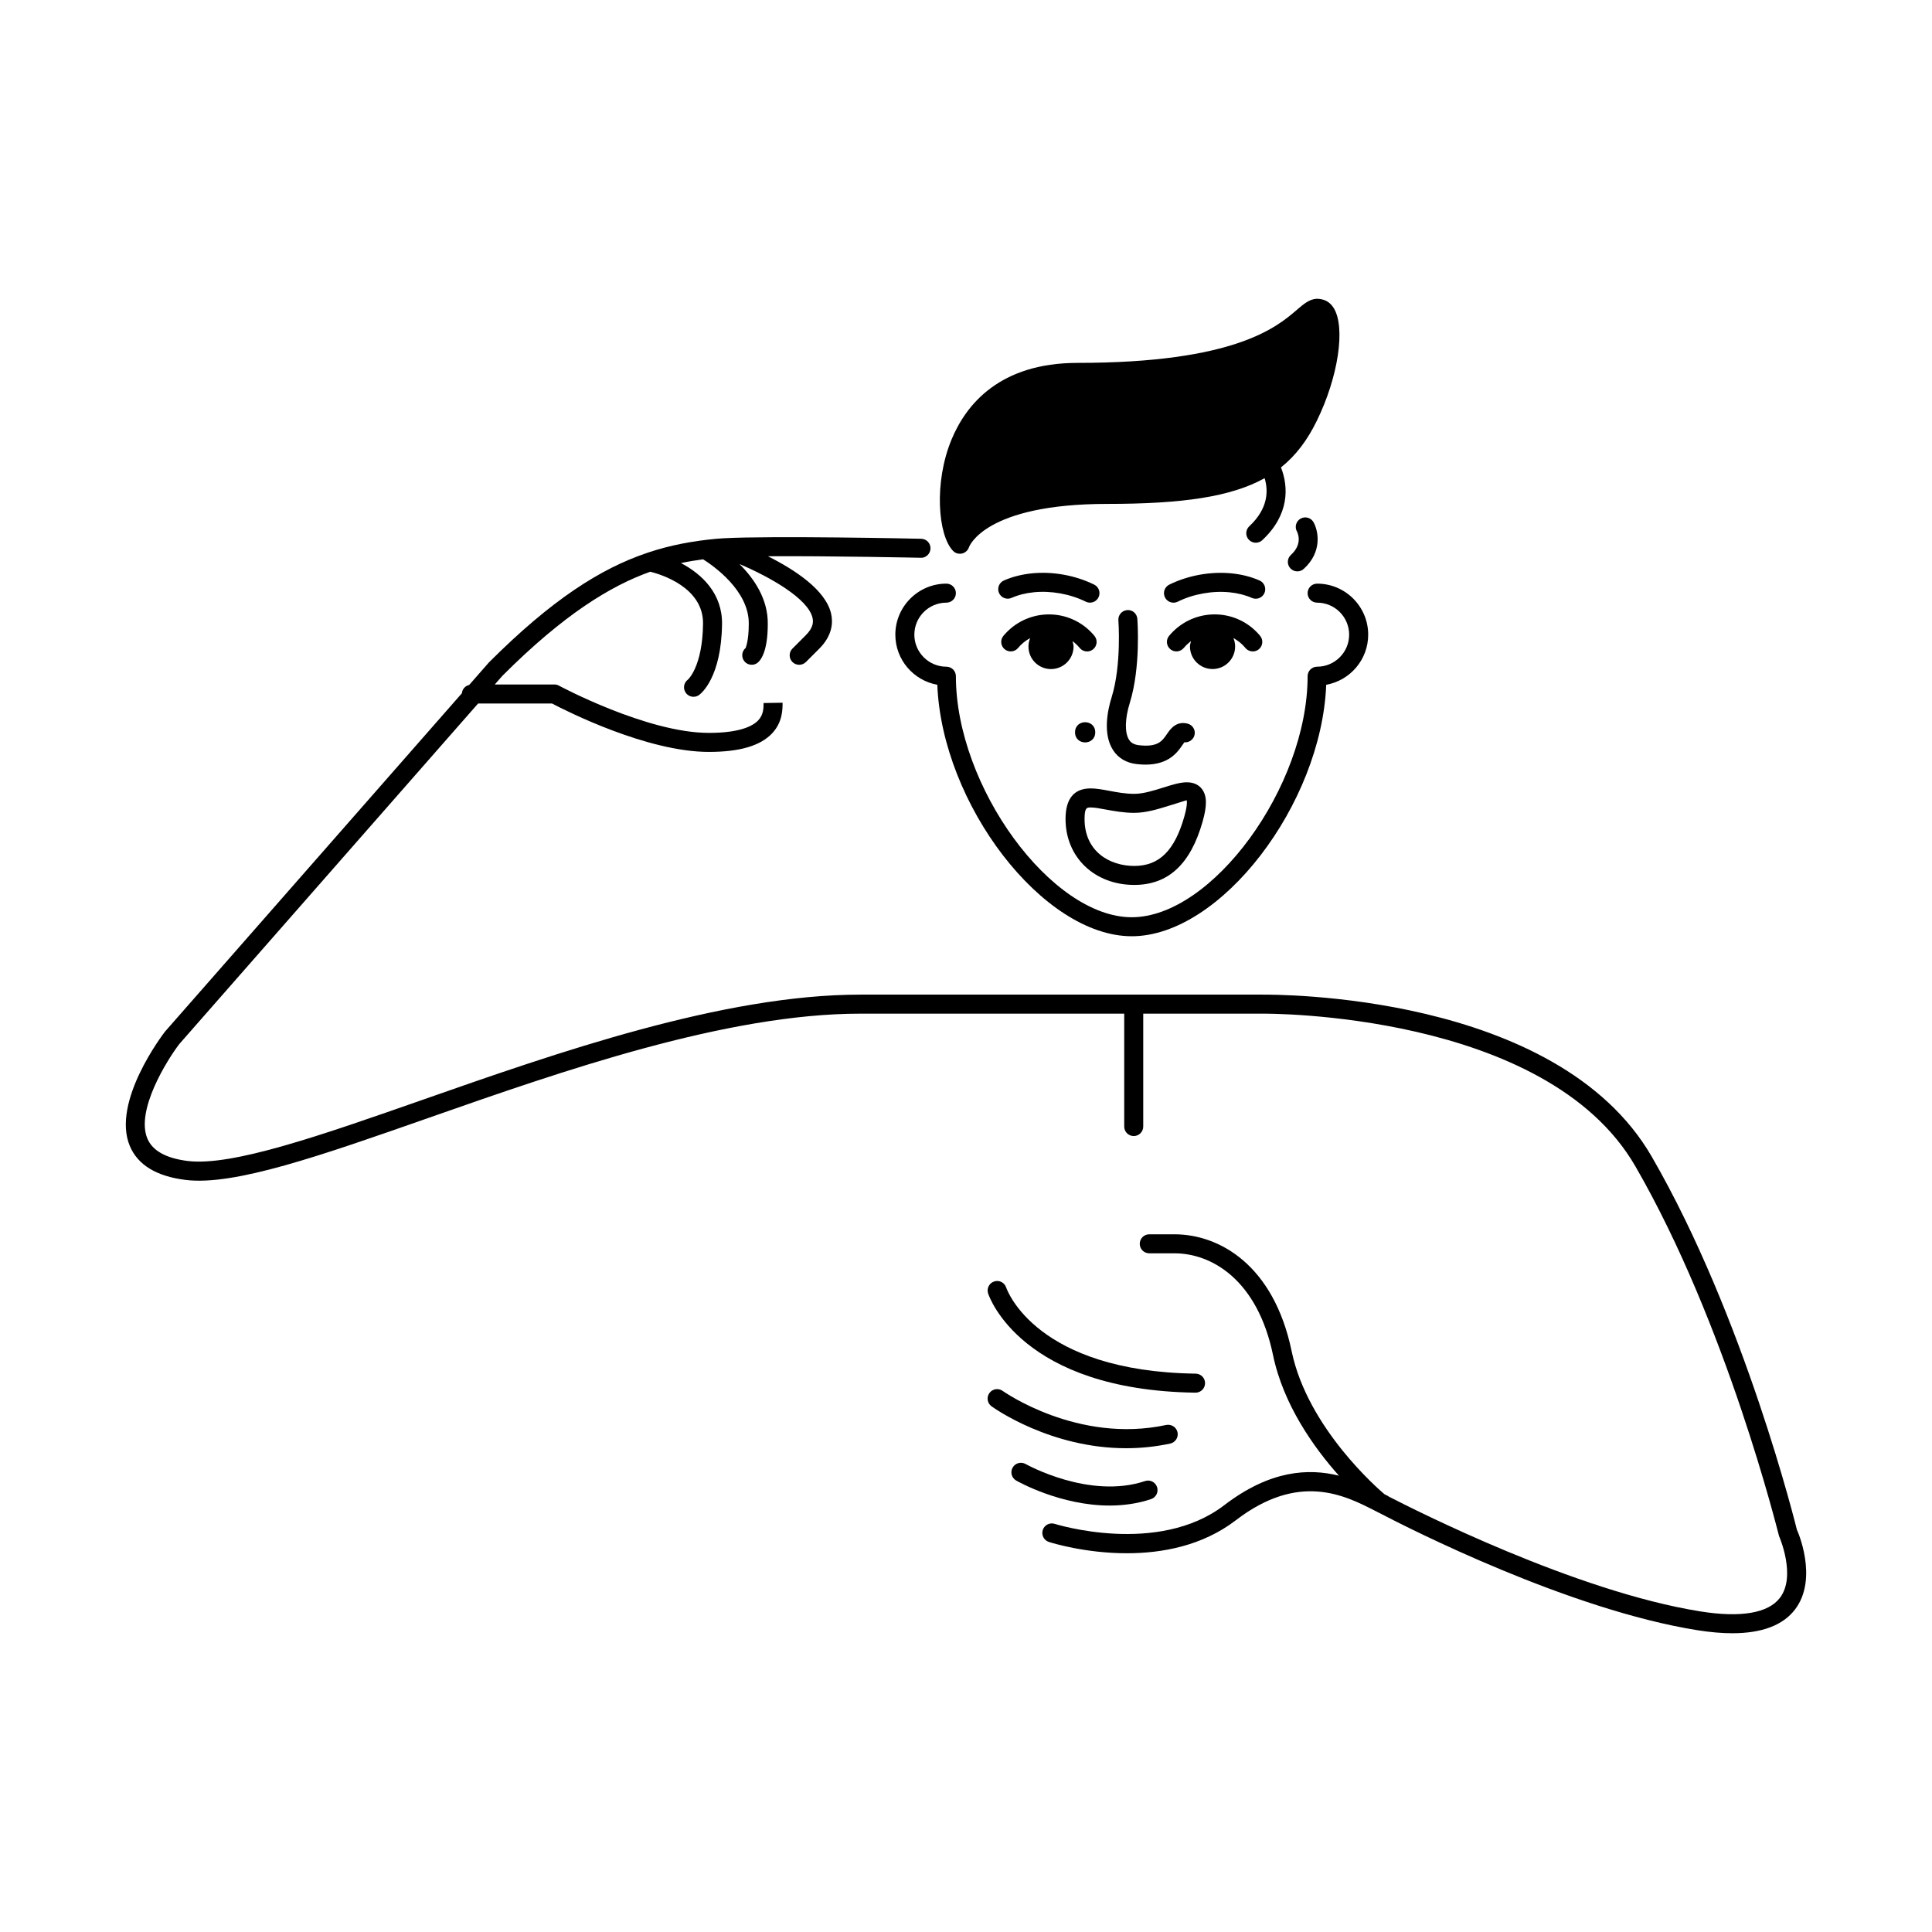
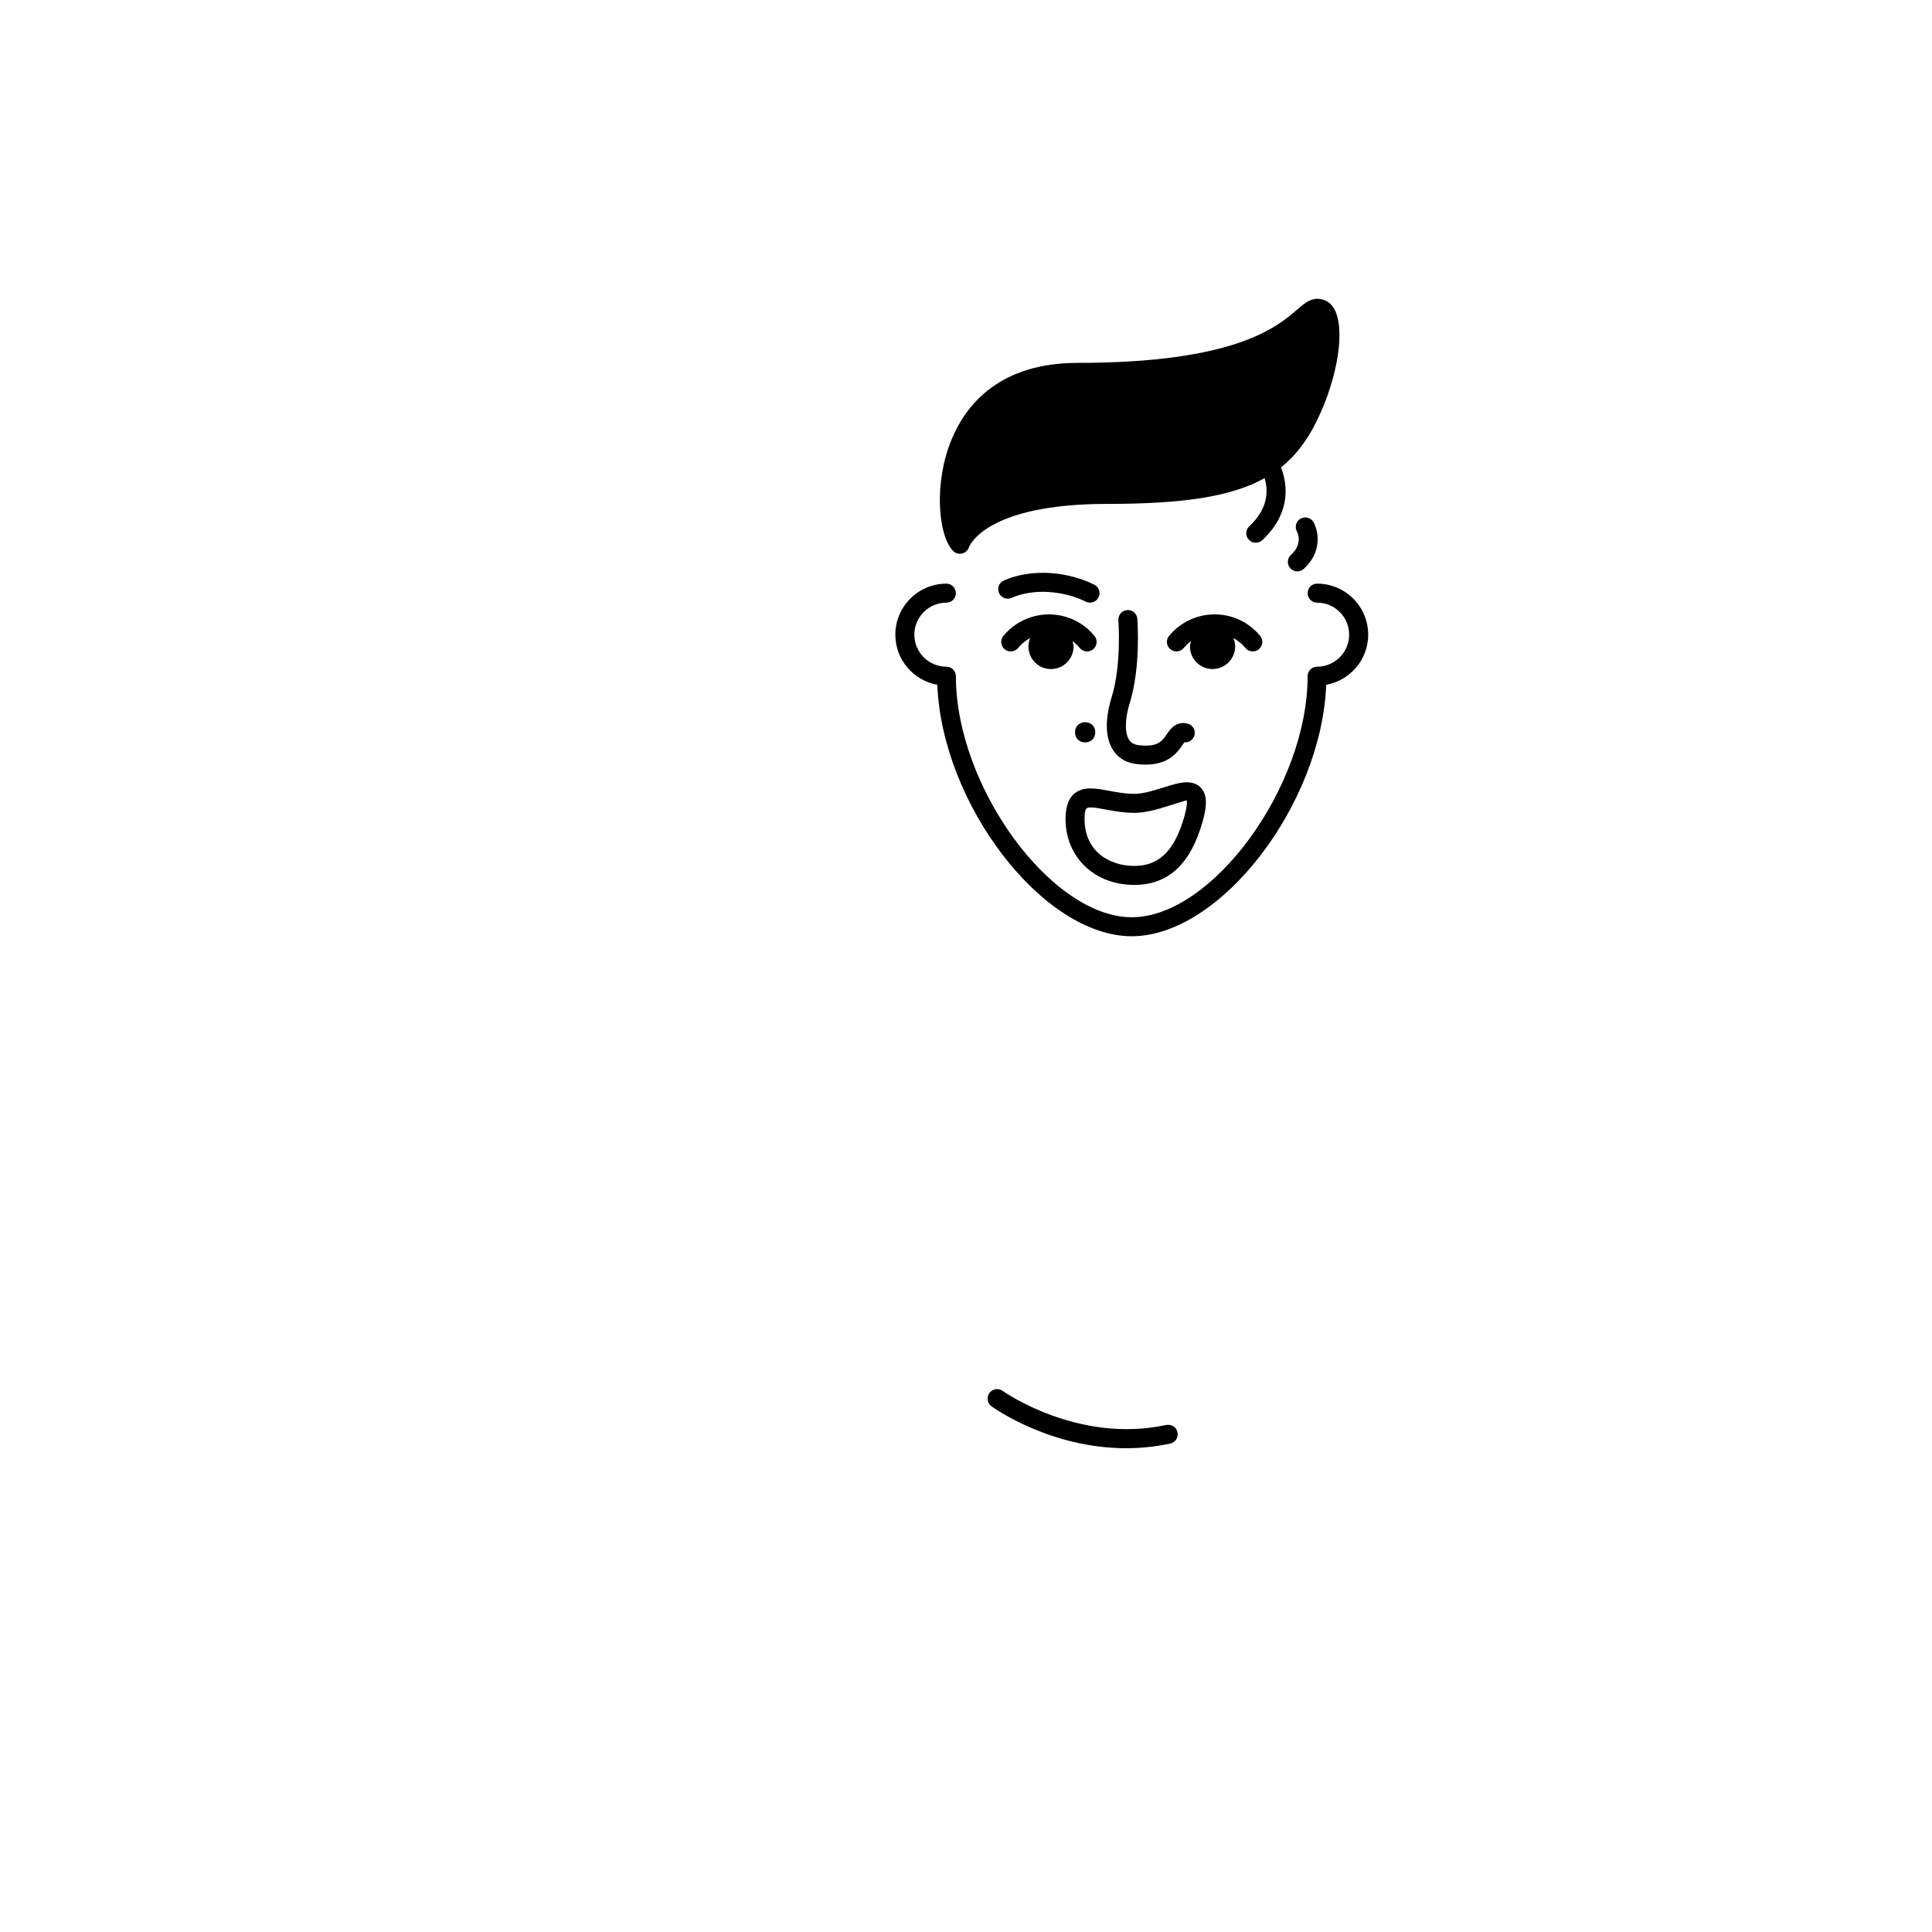
<svg xmlns="http://www.w3.org/2000/svg" fill="#000000" width="800px" height="800px" version="1.1" viewBox="144 144 512 512">
  <g>
-     <path d="m620.2 549.42c-0.137-0.555-13.809-56.266-38.477-98.906-25.215-43.594-100.13-42.918-103.25-42.93h-106.44c-36.477 0-80.516 15.426-115.89 27.824-27.129 9.508-50.523 17.672-62.332 16.273-5.777-0.711-9.402-2.711-10.758-5.949-3.125-7.461 5.199-20.777 8.469-25.059l79.18-90.242h19.578c3.84 2.016 25.207 12.832 41.562 12.832 8.133 0 13.609-1.594 16.73-4.871 2.828-2.961 2.82-6.418 2.82-8.168l-5.039 0.09c0 1.305 0 3.098-1.43 4.602-1.441 1.512-4.875 3.309-13.082 3.309-16.367 0-39.504-12.402-39.734-12.531-0.367-0.203-0.781-0.301-1.199-0.301h-15.785l2.031-2.312c16.258-16.258 28.668-23.824 39.176-27.57 2.793 0.695 14.102 4.106 13.984 13.793-0.137 11.453-4.016 14.801-4.012 14.801-1.125 0.828-1.367 2.402-0.539 3.523 0.492 0.672 1.258 1.027 2.035 1.027 0.52 0 1.039-0.16 1.484-0.488 0.605-0.441 5.898-4.731 6.066-18.809 0.098-8.066-5.324-13.219-10.887-16.141 2.012-0.422 3.961-0.746 5.871-0.992 2.644 1.664 12.219 8.289 12.102 17.105 0 4.816-0.891 6.375-0.816 6.375h0.004c-1.062 0.871-1.23 2.445-0.367 3.523 0.5 0.625 1.23 0.945 1.969 0.945 0.551 0 1.109-0.18 1.57-0.555 0.805-0.645 2.68-2.938 2.676-10.246 0.09-6.656-3.68-12.098-7.508-15.898 8.305 3.531 18.207 9.211 19.367 14.262 0.227 0.984 0.289 2.527-1.777 4.602l-3.543 3.543c-0.984 0.984-0.984 2.578 0 3.562 0.492 0.492 1.137 0.734 1.785 0.734 0.645 0 1.289-0.246 1.785-0.734l3.543-3.543c3.535-3.535 3.652-7.004 3.129-9.289-1.441-6.273-9.617-11.621-16.746-15.199 16.402-0.105 40.281 0.398 40.496 0.402 1.34 0.105 2.555-1.047 2.594-2.438 0.047-1.391-1.047-2.555-2.438-2.594-1.152-0.039-39.77-0.84-52.445-0.133-0.059 0-0.117 0.004-0.176 0.012-0.676 0.039-1.324 0.082-1.832 0.133-6.102 0.586-11.98 1.641-17.996 3.652-0.102 0.02-0.188 0.07-0.289 0.102-12.312 4.168-25.227 12.383-41.848 29.004l-5.234 5.969c-1.047 0.242-1.828 1.098-1.926 2.195l-78.68 89.668c-0.586 0.75-14.211 18.605-9.332 30.301 2.102 5.031 7.082 8.07 14.797 9.008 12.918 1.598 35.742-6.402 64.609-16.52 35.023-12.273 78.613-27.543 114.23-27.543h69.898v29.918c0 1.391 1.129 2.519 2.519 2.519s2.519-1.129 2.519-2.519v-29.918h31.535c0.766-0.012 75.129-0.613 98.863 40.41 24.293 42.008 37.805 97.027 38.098 98.031 0.047 0.105 4.641 10.586 0.238 16.367-3.094 4.066-10.367 5.316-21.062 3.606-33.195-5.285-75.898-26.992-82.605-30.434-0.066-0.039-0.105-0.102-0.172-0.137l-0.961-0.488c-1.387-1.168-20.363-17.453-24.605-37.91-4.742-22.836-19.148-30.973-31.055-30.973h-6.68c-1.391 0-2.519 1.129-2.519 2.519s1.129 2.519 2.519 2.519h6.68c9.926 0 21.996 7.082 26.121 26.965 2.742 13.211 10.852 24.539 17.469 31.965-8.039-1.996-18.242-1.496-30.391 7.82-17.609 13.48-44.656 5.031-44.93 4.953-1.32-0.43-2.742 0.301-3.168 1.621-0.422 1.324 0.301 2.746 1.629 3.168 0.66 0.215 9.527 2.996 20.656 2.996 9.203 0 19.957-1.906 28.879-8.746 16.707-12.812 28.828-6.629 36.844-2.535l1.25 0.637c0.004 0 0.012 0 0.016 0.004 8 4.18 50.211 25.625 84.238 31.039 3.359 0.527 6.434 0.801 9.227 0.797 7.859 0 13.441-2.117 16.645-6.332 6.258-8.266 0.555-20.992 0.469-21.074z" />
-     <path d="m460.8 513.07h0.035c1.375 0 2.5-1.109 2.519-2.484 0.02-1.391-1.094-2.535-2.484-2.555-42.129-0.594-49.922-21.938-50.23-22.844-0.441-1.316-1.859-2.023-3.176-1.586-1.32 0.434-2.039 1.855-1.605 3.18 0.344 1.043 8.961 25.637 54.941 26.289z" />
    <path d="m454.12 526.56c1.359-0.297 2.227-1.633 1.934-2.996-0.293-1.359-1.633-2.195-2.992-1.934-23.434 5.055-43.141-8.883-43.344-9.023-1.129-0.812-2.707-0.562-3.516 0.57-0.816 1.129-0.559 2.695 0.562 3.512 0.734 0.527 15.629 11.105 35.664 11.105 3.746 0 7.66-0.371 11.691-1.234z" />
-     <path d="m449.04 541.28c1.32-0.441 2.031-1.867 1.594-3.188-0.438-1.316-1.855-2.039-3.184-1.594-14.785 4.934-31.484-4.43-31.648-4.519-1.215-0.684-2.746-0.266-3.438 0.945-0.691 1.203-0.273 2.742 0.938 3.438 0.594 0.336 11.793 6.625 24.758 6.625 3.582-0.004 7.312-0.48 10.98-1.707z" />
    <path d="m433.97 298.93c-2.484-1.223-5.188-2.102-8.035-2.621-2.848-0.516-5.688-0.637-8.445-0.367-2.707 0.273-5.211 0.906-7.453 1.895-1.27 0.562-1.848 2.051-1.285 3.324 0.57 1.273 2.051 1.848 3.324 1.285 1.754-0.777 3.738-1.273 5.91-1.492 2.277-0.223 4.656-0.121 7.047 0.312 2.387 0.43 4.641 1.164 6.707 2.18 0.359 0.176 0.734 0.258 1.113 0.258 0.934 0 1.824-0.52 2.262-1.406 0.617-1.242 0.102-2.754-1.145-3.367z" />
    <path d="m422.52 321.31c3.305 0 5.984-2.68 5.984-5.984 0-0.5-0.172-0.941-0.281-1.406 0.16 0.117 0.328 0.23 0.48 0.359 0.262 0.215 0.516 0.441 0.762 0.691 0.238 0.238 0.465 0.488 0.676 0.746 0.5 0.609 1.223 0.926 1.953 0.926 0.559 0 1.125-0.188 1.594-0.57 1.078-0.883 1.238-2.469 0.359-3.547-0.316-0.395-0.66-0.762-1.008-1.113-0.352-0.352-0.727-0.691-1.113-1.02-0.387-0.316-0.785-0.621-1.203-0.898-0.418-0.281-0.848-0.543-1.289-0.785-0.441-0.238-0.898-0.457-1.375-0.664-0.469-0.195-0.945-0.367-1.43-0.523-0.488-0.152-0.988-0.281-1.508-0.387-0.508-0.105-1.023-0.18-1.535-0.23-1.055-0.109-2.176-0.109-3.199 0-0.523 0.051-1.043 0.133-1.566 0.238-0.504 0.105-1.004 0.238-1.492 0.387-0.488 0.152-0.961 0.328-1.449 0.527-0.465 0.203-0.918 0.418-1.359 0.656-0.441 0.242-0.871 0.504-1.289 0.785-0.418 0.281-0.82 0.586-1.199 0.898-0.387 0.324-0.762 0.66-1.109 1.008-0.359 0.359-0.695 0.73-1.02 1.117-0.883 1.074-0.719 2.66 0.359 3.547 1.078 0.875 2.664 0.719 3.547-0.359 0.211-0.258 0.438-0.508 0.684-0.75 0.238-0.238 0.488-0.465 0.754-0.684 0.258-0.211 0.527-0.418 0.812-0.605 0.281-0.188 0.574-0.367 0.871-0.527 0.023-0.016 0.051-0.02 0.074-0.035-0.277 0.691-0.449 1.43-0.449 2.223-0.016 3.305 2.656 5.981 5.965 5.981z" />
-     <path d="m477.8 297.84c-2.238-0.988-4.746-1.629-7.453-1.895-2.746-0.266-5.586-0.145-8.438 0.367-2.848 0.52-5.551 1.395-8.035 2.621-1.25 0.613-1.762 2.125-1.148 3.375 0.438 0.887 1.336 1.406 2.262 1.406 0.371 0 0.75-0.086 1.113-0.258 2.062-1.02 4.316-1.754 6.707-2.18 2.398-0.434 4.762-0.535 7.047-0.312 2.172 0.215 4.16 0.719 5.91 1.492 1.285 0.559 2.762-0.012 3.324-1.285 0.555-1.281-0.02-2.773-1.289-3.332z" />
    <path d="m471.8 313.67c0.281 0.191 0.555 0.395 0.812 0.605 0.262 0.215 0.516 0.441 0.762 0.691 0.238 0.238 0.465 0.488 0.676 0.746 0.5 0.609 1.223 0.926 1.953 0.926 0.559 0 1.125-0.188 1.594-0.57 1.078-0.883 1.238-2.469 0.359-3.547-0.316-0.395-0.66-0.762-1.008-1.113-0.352-0.352-0.727-0.691-1.113-1.02-0.387-0.316-0.785-0.621-1.203-0.898-0.418-0.281-0.848-0.543-1.289-0.785-0.441-0.238-0.898-0.457-1.375-0.664-0.469-0.195-0.945-0.367-1.43-0.523-0.488-0.152-0.988-0.281-1.508-0.387-0.508-0.105-1.023-0.18-1.535-0.23-1.055-0.109-2.176-0.109-3.199 0-0.523 0.051-1.043 0.133-1.566 0.238-0.504 0.105-1.004 0.238-1.492 0.387-0.488 0.152-0.961 0.328-1.449 0.527-0.465 0.203-0.918 0.418-1.359 0.656-0.441 0.242-0.871 0.504-1.289 0.785s-0.82 0.586-1.199 0.898c-0.387 0.324-0.762 0.66-1.109 1.008-0.359 0.359-0.695 0.73-1.02 1.117-0.883 1.074-0.719 2.66 0.359 3.547 1.074 0.875 2.66 0.719 3.547-0.359 0.211-0.258 0.438-0.508 0.684-0.75 0.238-0.238 0.488-0.465 0.754-0.684 0.152-0.125 0.316-0.238 0.48-0.359-0.117 0.465-0.281 0.906-0.281 1.406 0 3.305 2.68 5.984 5.984 5.984s5.984-2.68 5.984-5.984c0-0.785-0.172-1.531-0.449-2.223 0.023 0.016 0.051 0.02 0.074 0.035 0.277 0.172 0.57 0.352 0.852 0.539z" />
    <path d="m438.98 342.8c1.359 2.098 3.516 3.371 6.231 3.688 0.848 0.102 1.633 0.145 2.363 0.145 6.238 0 8.52-3.344 9.809-5.231 0.145-0.215 0.332-0.488 0.484-0.68 1.176 0.105 2.352-0.656 2.676-1.863 0.359-1.344-0.441-2.727-1.789-3.078-3.082-0.82-4.672 1.527-5.527 2.785-1.234 1.809-2.398 3.508-7.418 2.922-1.617-0.191-2.258-0.906-2.594-1.43-1.188-1.832-1.117-5.594 0.195-9.805 2.934-9.438 2.035-21.723 1.996-22.25-0.105-1.387-1.285-2.449-2.707-2.316-1.387 0.105-2.422 1.316-2.316 2.707 0.012 0.117 0.867 11.844-1.785 20.363-1.062 3.387-2.414 9.73 0.383 14.043z" />
    <path d="m434.25 338.07c0 3.566-5.352 3.566-5.352 0 0-3.566 5.352-3.566 5.352 0" />
    <path d="m426.38 361.04c0 10.125 7.656 17.473 18.211 17.473 8.996 0 14.922-5.492 18.117-16.793 1.211-4.277 1.16-6.856-0.176-8.613-0.621-0.82-1.812-1.793-3.996-1.793-1.809 0-3.859 0.645-6.231 1.391-2.488 0.781-5.309 1.672-7.715 1.672-2.312 0-4.602-0.422-6.613-0.801-1.762-0.328-3.426-0.641-4.926-0.641-4.43 0-6.672 2.727-6.672 8.105zm18.215-1.629c3.176 0 6.387-1.012 9.227-1.898 1.812-0.57 3.684-1.16 4.648-1.441 0.016 0.035 0.348 0.91-0.605 4.289-2.57 9.074-6.66 13.121-13.27 13.121-6.555 0-13.176-3.844-13.176-12.434 0-3.066 0.613-3.066 1.633-3.066 1.031 0 2.41 0.258 4 0.555 2.231 0.402 4.762 0.875 7.543 0.875z" />
    <path d="m490.53 301.19c0 1.391 1.129 2.519 2.519 2.519 4.68 0 8.488 3.805 8.488 8.484 0 4.68-3.809 8.488-8.488 8.488-1.391 0-2.519 1.129-2.519 2.519 0 29.25-25.266 63.879-46.605 63.879s-46.605-34.625-46.605-63.879c0-1.391-1.129-2.519-2.519-2.519-4.68 0-8.488-3.809-8.488-8.488 0-4.68 3.809-8.484 8.488-8.484 1.391 0 2.519-1.129 2.519-2.519s-1.129-2.519-2.519-2.519c-7.457 0-13.527 6.066-13.527 13.523 0 6.637 4.812 12.141 11.125 13.281 1.238 31.633 27.961 66.641 51.531 66.641 23.566 0 50.285-35.004 51.531-66.641 6.312-1.137 11.125-6.644 11.125-13.281 0-7.457-6.066-13.523-13.527-13.523-1.398 0-2.527 1.125-2.527 2.519z" />
    <path d="m485.94 294.59c0.5 0.551 1.18 0.832 1.867 0.832 0.605 0 1.211-0.211 1.688-0.648 4.992-4.519 3.891-10.066 2.613-12.363-0.676-1.219-2.203-1.652-3.426-0.977-1.215 0.676-1.652 2.211-0.977 3.426 0.07 0.125 1.719 3.184-1.586 6.184-1.031 0.922-1.109 2.519-0.18 3.547z" />
    <path d="m398.36 290.75c0.207 0 0.418-0.02 0.625-0.07 0.852-0.207 1.547-0.867 1.82-1.699 0.039-0.117 4.121-11.441 36.633-11.441 19.965 0 32.816-1.883 41.699-6.816 1.004 3.289 0.996 8.027-4.062 12.742-1.02 0.945-1.074 2.543-0.125 3.562 0.5 0.535 1.168 0.801 1.844 0.801 0.613 0 1.234-0.223 1.719-0.676 7.219-6.731 6.992-14.113 4.961-19.285 3.949-3.152 6.969-7.188 9.477-12.309 5.719-11.652 7.688-24.801 4.492-29.938-0.977-1.57-2.445-2.445-4.527-2.445h-0.059c-1.941 0.16-3.367 1.387-5.18 2.941-5.309 4.559-16.363 14.051-58.09 14.051-20.668 0-29.578 11.043-33.418 20.309-4.727 11.406-3.617 25.496 0.449 29.559 0.457 0.477 1.094 0.715 1.742 0.715z" />
  </g>
</svg>